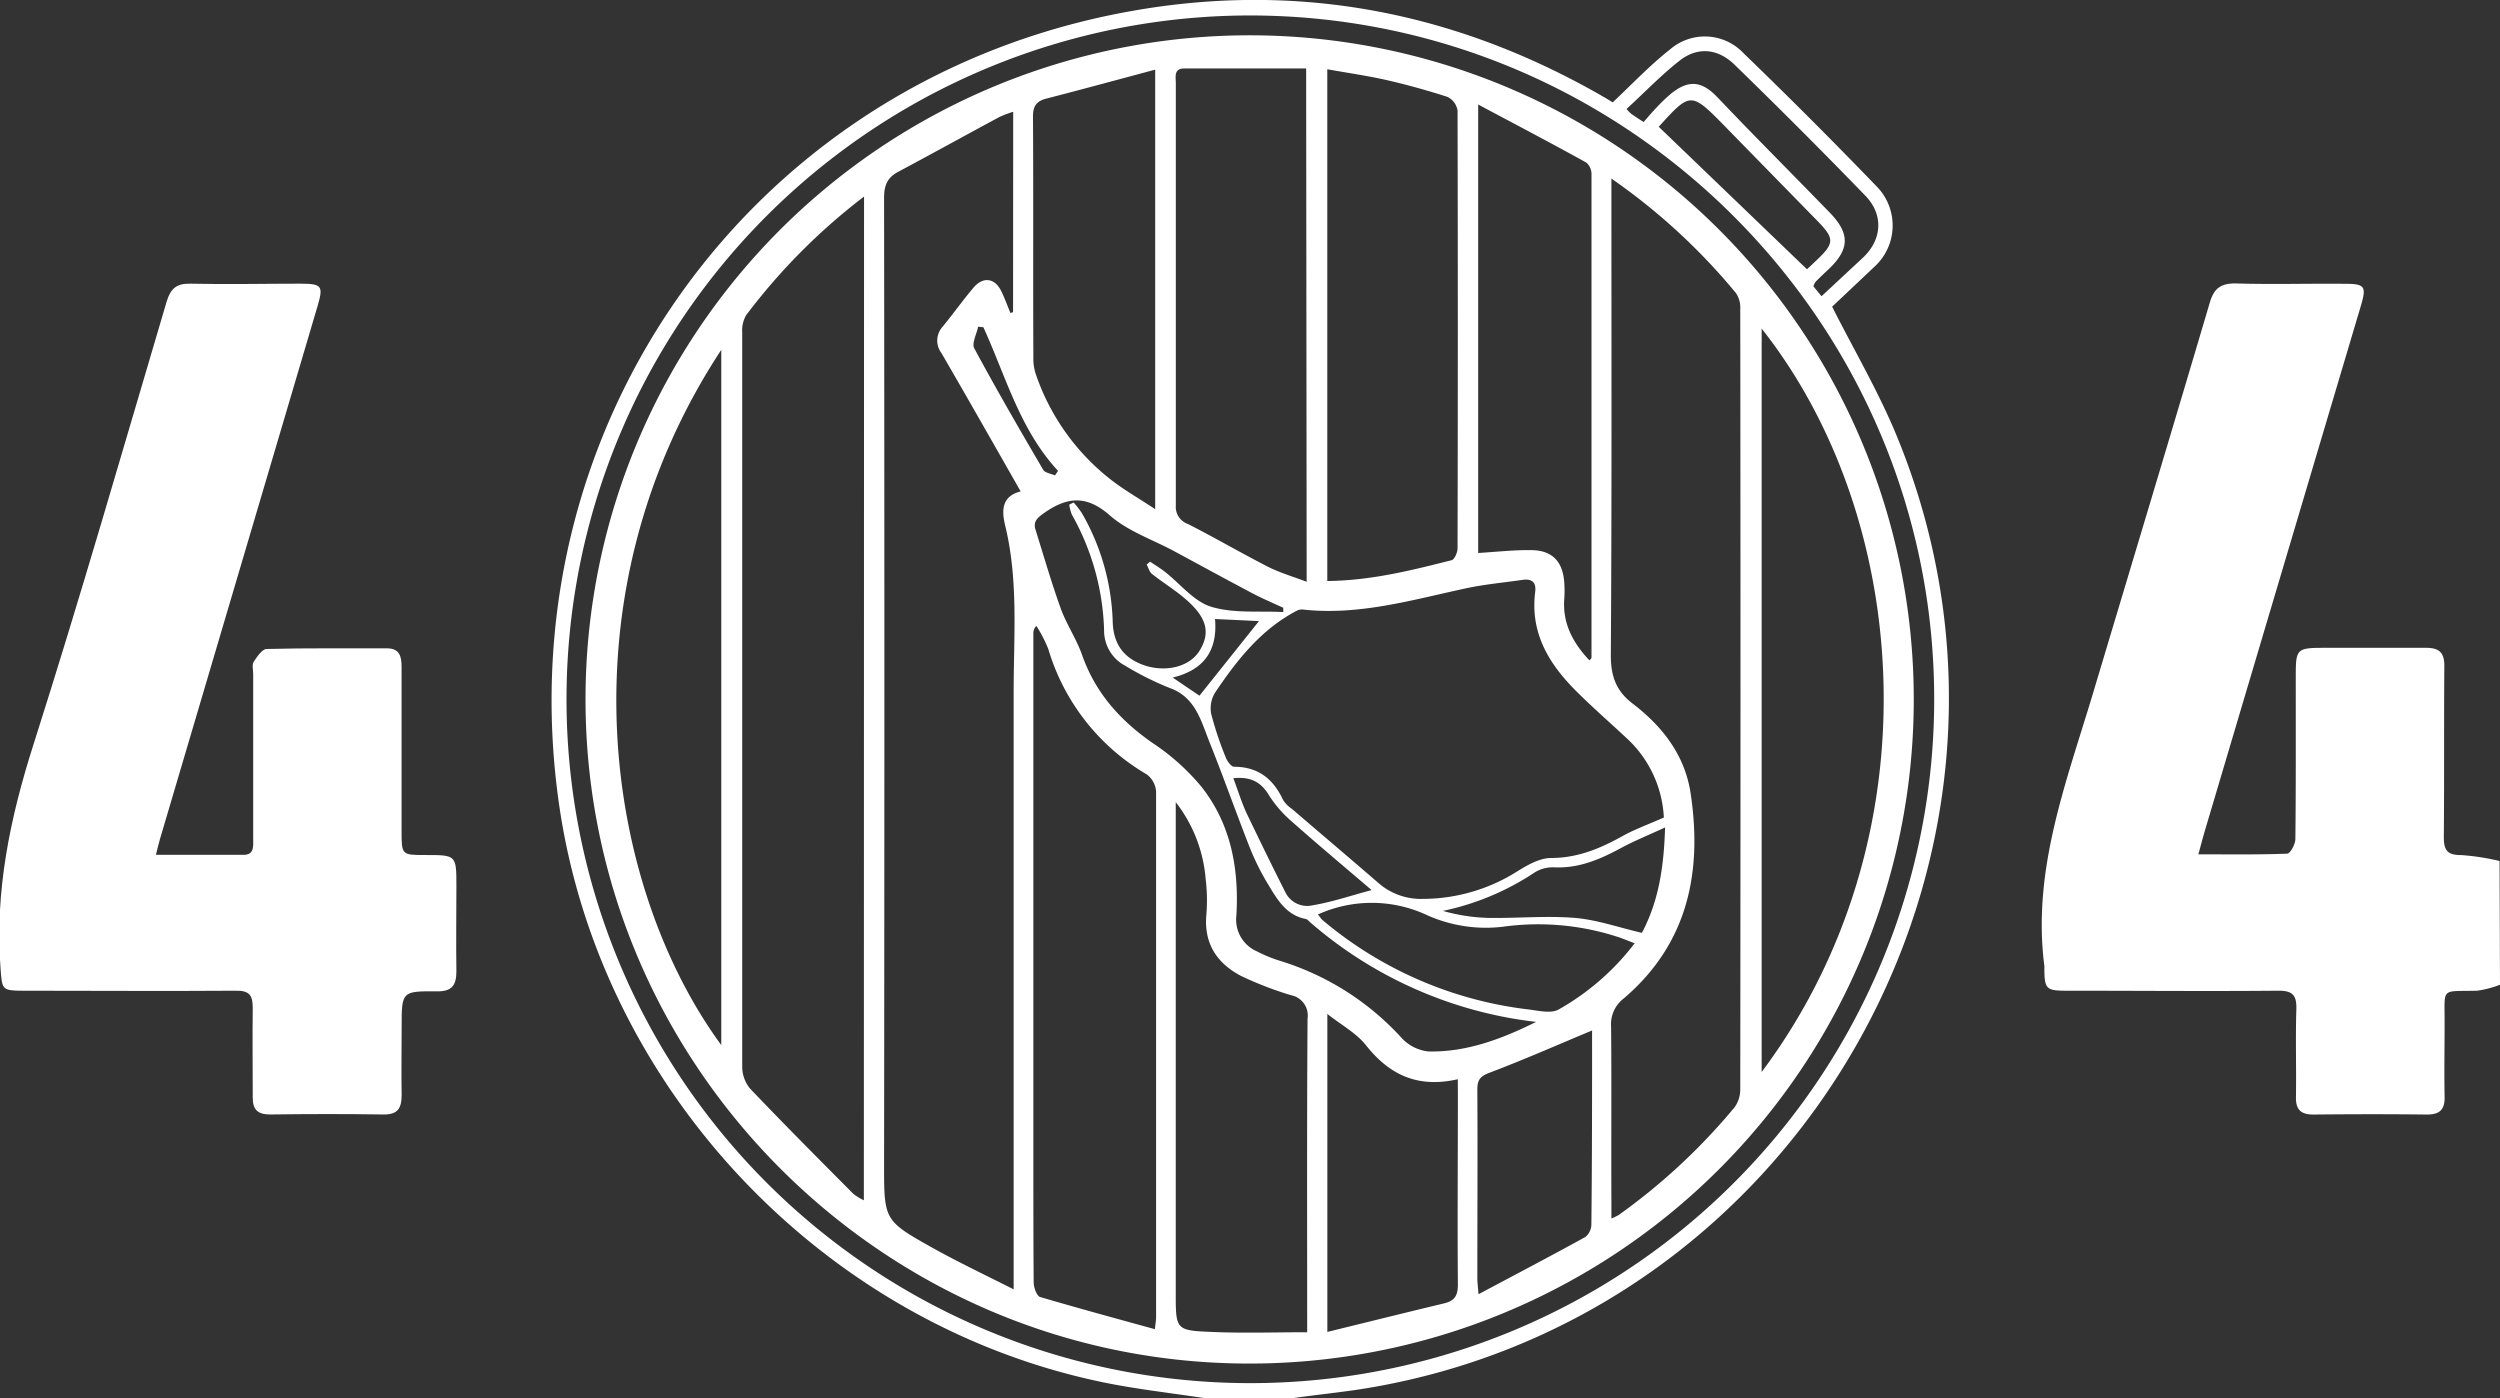
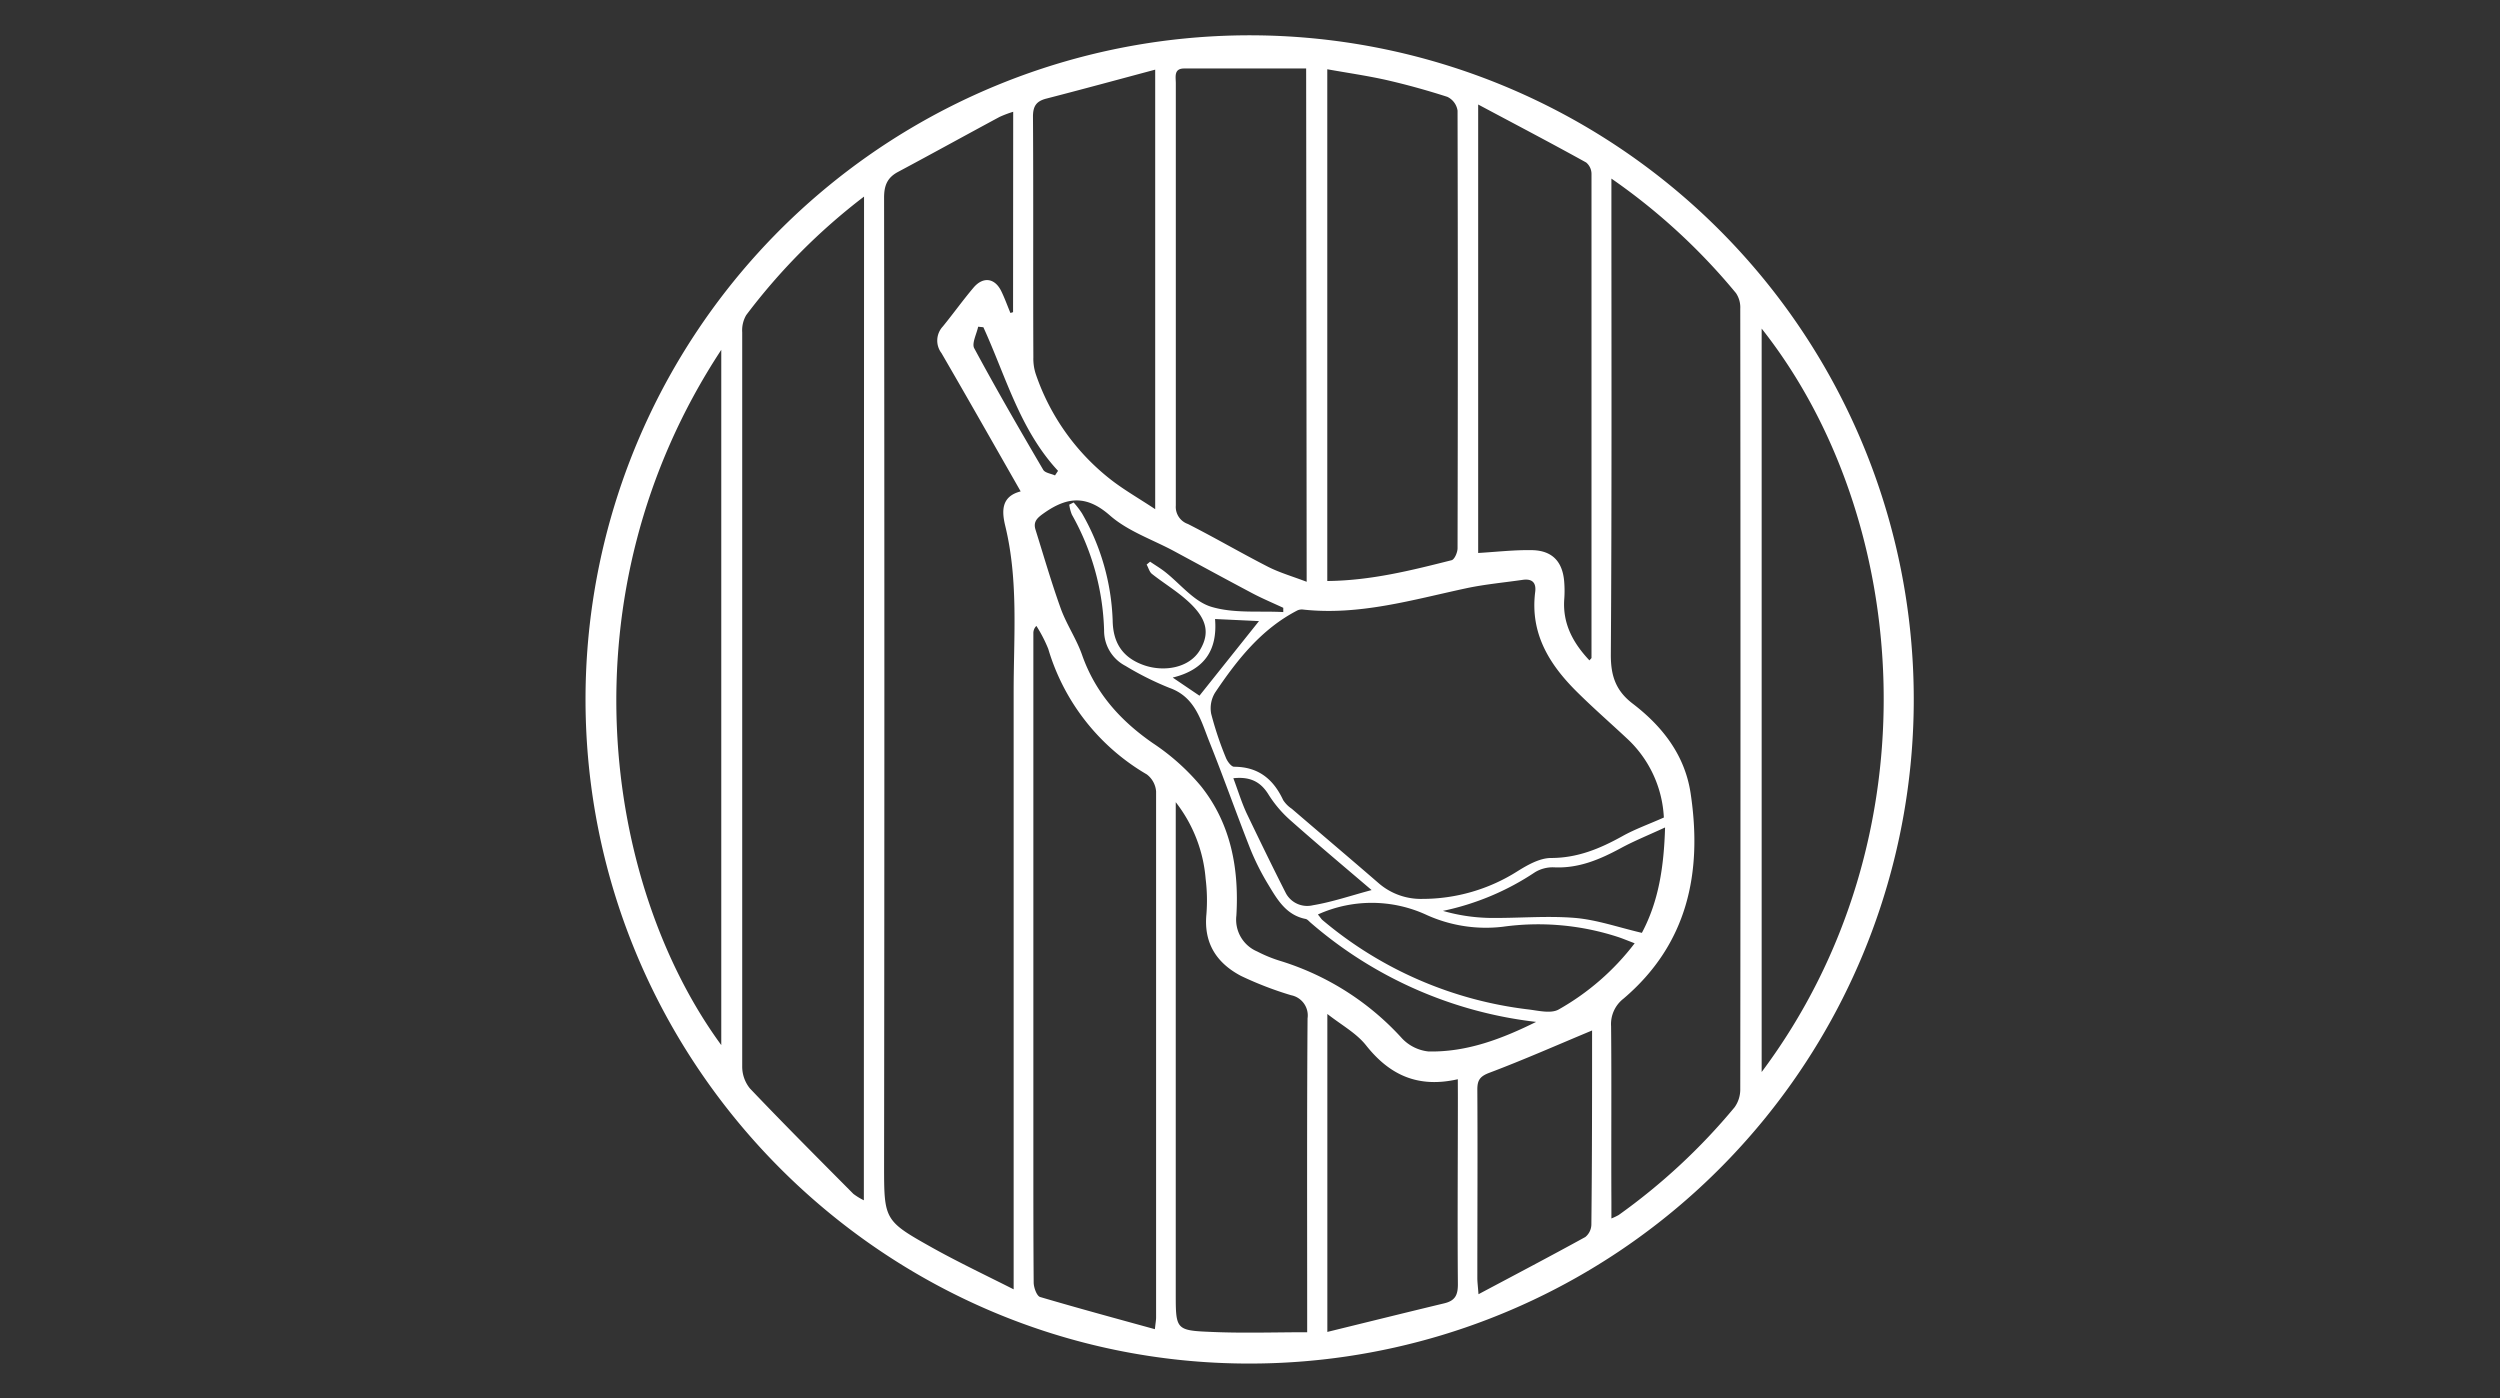
<svg xmlns="http://www.w3.org/2000/svg" id="Layer_1" data-name="Layer 1" viewBox="0 0 388.03 217.03">
  <rect x="0" y="0" width="388.03" height="217.03" fill="#333333" stroke="none" />
  <defs>
    <style>.cls-1{fill:#fff;}</style>
  </defs>
  <title>404-graphic_white</title>
-   <path class="cls-1" d="M423.92,190.81a15.52,15.52,0,0,1-3.55.93c-5.8.15-5-.65-5.05,5.18,0,3.75-.07,7.5,0,11.25.06,2.1-.82,2.82-2.85,2.79-5.84-.07-11.67-.06-17.5,0-1.93,0-2.75-.72-2.72-2.69.07-4.55-.08-9.1.06-13.64.07-2.18-.56-2.91-2.82-2.89-10.94.1-21.89,0-32.83,0-3.17,0-3.43-.26-3.46-3.36a3.84,3.84,0,0,0,0-.48c-1.92-14.86,3.39-28.44,7.52-42.23,6.06-20.23,12.16-40.45,18.15-60.71.65-2.21,1.66-3,4-3,5.67.18,11.34,0,17,.06,3.06,0,3.35.4,2.47,3.37q-12.17,40.92-24.32,81.83c-.29,1-.54,2-.92,3.35,4.78,0,9.28.07,13.78-.1.48,0,1.27-1.47,1.28-2.26.09-8.3.06-16.6.06-24.9,0-4.79,0-4.79,4.9-4.79,5.11,0,10.22,0,15.33,0,2.06,0,2.84.77,2.83,2.83-.07,8.86,0,17.72-.08,26.58,0,2.09.6,2.76,2.72,2.76a36,36,0,0,1,5.93.92Z" transform="translate(-35.89 -37.97)" />
-   <path class="cls-1" d="M223,255c-5.27-.81-10.59-1.39-15.8-2.46-43.38-8.92-77.83-45.3-84.43-89C114.05,105.54,151.12,52,208.55,40.25c26.9-5.51,52.39-1,76.21,12.74.55.31,1.09.65,1.44.87,3-2.82,5.79-5.78,8.94-8.25a8.25,8.25,0,0,1,11.37.62q10.59,10.23,20.82,20.84a8.66,8.66,0,0,1-.58,12.37l-6.49,6.13c3.39,6.72,7.12,13.06,9.91,19.78,26.52,63.9-13.9,136.72-82.1,148.08-3.85.64-7.73,1-11.6,1.56ZM336.1,146.59c.06-58.43-47.48-106.07-106-106.22a106.14,106.14,0,1,0,106,106.22ZM291,56.91c.72-.82,1.33-1.55,2-2.24a25.22,25.22,0,0,1,2.24-2.15c2.69-2.18,4.73-2,7.1.43,1.71,1.78,3.41,3.57,5.14,5.34,4.12,4.22,8.27,8.42,12.38,12.65,3.18,3.26,3.14,5.68-.1,8.77-.69.66-1.4,1.31-2.07,2a2.68,2.68,0,0,0-.34.7l1.26,1.54L325,78c3-2.78,3.3-6.67.43-9.64Q315.39,58,305.1,48c-2.59-2.52-5.73-2.79-8.48-.64-2.92,2.28-5.51,5-8.27,7.52a5.82,5.82,0,0,0,.71.74C289.58,56,290.12,56.35,291,56.91Zm2.35.74,23,22.11c.12-.11.6-.52,1.07-1,3.38-3.15,3.38-3.67.07-7q-6.85-7-13.69-14C298.32,52.17,298.33,52.16,293.34,57.65Z" transform="translate(-35.89 -37.97)" />
-   <path class="cls-1" d="M60.09,170.65c4.7,0,9.15,0,13.6,0,1.69,0,1.5-1.35,1.5-2.45q0-12.81,0-25.61c0-.64-.22-1.43.07-1.89.52-.8,1.34-2,2-2,6.23-.16,12.46-.08,18.69-.1,2,0,2.27,1.3,2.27,2.9q0,12.69,0,25.37c0,3.81,0,3.81,3.69,3.81,4.82,0,4.82,0,4.82,4.86,0,4.39-.07,8.78,0,13.16,0,2.22-.7,3.16-3,3.14-5.5-.05-5.5,0-5.5,5.58,0,3.51-.06,7,0,10.53,0,2.1-.67,3.06-2.91,3-5.83-.09-11.66-.08-17.49,0-2,0-2.73-.78-2.71-2.7,0-4.63-.06-9.26,0-13.88,0-2-.6-2.65-2.61-2.63-11,.08-22,0-33.07,0-3.24,0-3.22-.19-3.46-3.36-.93-12,1.47-23.47,5.13-34.93,7.26-22.78,13.86-45.76,20.65-68.68.61-2,1.52-2.82,3.67-2.77,5.67.13,11.34,0,17,0,3.45,0,3.69.32,2.73,3.55L60.74,168.13C60.52,168.87,60.35,169.63,60.09,170.65Z" transform="translate(-35.89 -37.97)" />
  <path class="cls-1" d="M229.77,249.61c-56.72,0-103-46.36-103-103.11a103.08,103.08,0,1,1,103,103.11ZM193.15,55.32a17.07,17.07,0,0,0-2.12.8c-5.26,2.83-10.49,5.72-15.77,8.54-1.68.9-2.15,2.14-2.15,4q.09,75.06,0,150.12c0,8.59,0,8.66,7.61,12.92,3.94,2.19,8,4.12,12.5,6.39v-3.21c0-29.84,0-59.69,0-89.54,0-8.59.76-17.23-1.3-25.73-.54-2.24-.69-4.58,2.39-5.37-4.2-7.36-8.21-14.43-12.29-21.46a3.21,3.21,0,0,1,.21-4.14c1.63-2,3.1-4.06,4.74-6,1.5-1.79,3.33-1.54,4.34.54.53,1.09.94,2.24,1.41,3.37l.41-.13ZM170,68.48a95.09,95.09,0,0,0-18.29,18.4,4.7,4.7,0,0,0-.62,2.68q0,57,0,113.92a5.38,5.38,0,0,0,1.19,3.42c5.27,5.54,10.68,10.95,16.06,16.37a9.63,9.63,0,0,0,1.63,1Zm116-2.79v2.88c0,23.7.07,47.39-.09,71.09,0,3.26.8,5.54,3.39,7.52,4.63,3.54,8.11,8,9,13.95,1.84,12.29-.46,23.37-10.42,31.84a5,5,0,0,0-1.93,4.28c.09,9.09,0,18.19.05,27.29v2.55a9.7,9.7,0,0,0,1.12-.53,95,95,0,0,0,18-16.73A4.76,4.76,0,0,0,306,207q.07-60.56,0-121.11a4,4,0,0,0-.66-2.42A95.71,95.71,0,0,0,286,65.69Zm8.14,99.17a17.91,17.91,0,0,0-5.78-12.32c-2.45-2.29-5-4.52-7.37-6.85-4.46-4.33-7.65-9.22-6.82-15.84.19-1.45-.48-2.09-1.94-1.88-2.91.42-5.86.69-8.74,1.3-8.34,1.79-16.58,4.25-25.27,3.32a1.73,1.73,0,0,0-.91.1c-5.63,2.89-9.39,7.68-12.81,12.76a4.64,4.64,0,0,0-.62,3.31,52,52,0,0,0,2.27,6.79c.22.58.84,1.42,1.28,1.43,3.75,0,6.1,1.91,7.62,5.17a4.65,4.65,0,0,0,1.34,1.35c4.48,3.85,9,7.67,13.46,11.53a10,10,0,0,0,6.81,2.46,27.54,27.54,0,0,0,14.74-4.28c1.6-1,3.47-2.06,5.22-2.07,4.11,0,7.6-1.45,11.07-3.38C289.62,166.68,291.73,165.93,294.14,164.86Zm-79,79.42c.12-1.07.19-1.45.19-1.83q0-40.81,0-81.62a3.65,3.65,0,0,0-1.44-2.66,33.61,33.61,0,0,1-15.3-19.49,21.86,21.86,0,0,0-1.84-3.56,1.54,1.54,0,0,0-.47,1.13q0,40.94,0,81.86c0,6.3,0,12.61.05,18.91,0,.78.48,2.11,1,2.26C203.16,241,209.06,242.6,215.16,244.28ZM241.9,128.15c6.79-.07,13-1.64,19.3-3.23.45-.12.92-1.21.92-1.85q.08-34,0-67.93A2.83,2.83,0,0,0,260.53,53c-3.1-1-6.27-1.88-9.45-2.61-3-.67-6-1.1-9.18-1.67ZM238.62,48.6c-6.38,0-12.65,0-18.93,0-1.64,0-1.3,1.3-1.3,2.28,0,21.85,0,43.7,0,65.55a2.81,2.81,0,0,0,1.88,2.87c4.19,2.13,8.25,4.5,12.43,6.64,1.79.91,3.76,1.48,6,2.33Zm70.7,155.76c27.14-36.29,23.3-85.92,0-115.39Zm-90.94-41.88V238.7c0,5.63,0,5.78,5.52,6,4.9.22,9.81.05,14.88.05v-3c0-15.24-.05-30.48.06-45.72a3.2,3.2,0,0,0-2.56-3.59,53.78,53.78,0,0,1-7.78-3c-3.78-2-5.79-5.08-5.36-9.56a27.36,27.36,0,0,0-.12-5.5A22.22,22.22,0,0,0,218.38,162.48Zm64.2-22c.25-.29.33-.34.33-.4q0-37.56,0-75.13a2.32,2.32,0,0,0-.83-1.76c-5.41-3-10.88-5.86-16.76-9V123.8c2.84-.17,5.6-.49,8.36-.44,3.16.06,4.78,1.8,5,5a17.76,17.76,0,0,1,0,2.63C278.42,134.73,280,137.72,282.58,140.46ZM147.84,92.27c-25,38-18.17,83.1,0,107.91ZM215.19,117V48.78c-5.82,1.56-11.34,3.06-16.88,4.49-1.58.4-2.1,1.18-2.09,2.85.08,12.44,0,24.88.06,37.33a7.66,7.66,0,0,0,.37,2.57,35.13,35.13,0,0,0,12,16.66C210.63,114.17,212.81,115.42,215.19,117Zm59.19,79.59a64.77,64.77,0,0,1-35.09-15.43c-.24-.21-.48-.51-.76-.56-3-.59-4.39-3-5.79-5.33a38.3,38.3,0,0,1-2.79-5.54c-2.16-5.49-4.13-11.07-6.32-16.55-1.33-3.31-2.17-7-6.22-8.44a46.45,46.45,0,0,1-6.84-3.42,6.14,6.14,0,0,1-3.31-5.47,38.71,38.71,0,0,0-5-18,6.42,6.42,0,0,1-.41-1.55l.68-.34a13.83,13.83,0,0,1,1.3,1.69,35.71,35.71,0,0,1,4.76,16.63c.05,3.6,1.67,5.79,4.78,6.91s7.08.5,8.76-2.31c1.59-2.66,1.19-5-2.26-7.95-1.63-1.41-3.49-2.54-5.18-3.88-.41-.32-.56-1-.83-1.45l.54-.45c.76.52,1.57,1,2.29,1.56,2.38,1.86,4.48,4.6,7.17,5.43,3.49,1.07,7.45.63,11.21.83l0-.66c-1.63-.76-3.3-1.46-4.9-2.31-4-2.12-8-4.3-12-6.46-3.37-1.82-7.2-3.1-10-5.56-3.64-3.2-6.63-2.9-10.2-.4-1.05.74-1.76,1.32-1.35,2.62,1.28,4.09,2.47,8.21,3.92,12.24.89,2.45,2.42,4.68,3.29,7.15,2.07,5.91,5.92,10.21,11,13.73A34.7,34.7,0,0,1,222.3,160c4.65,5.83,5.92,12.8,5.49,20.08a5.36,5.36,0,0,0,3.23,5.57,21.44,21.44,0,0,0,3.76,1.52,42.33,42.33,0,0,1,18.75,12,6.6,6.6,0,0,0,4.07,2C263.6,201.3,269.08,199.18,274.38,196.55Zm-12.22,8.89c-6.25,1.42-10.63-.7-14.25-5.27-1.49-1.88-3.79-3.13-6-4.86v49.35c6.24-1.53,12.16-3,18.11-4.43,1.76-.41,2.16-1.33,2.15-3-.08-9.65,0-19.3,0-29Zm20.8-7.55c-5.34,2.22-10.55,4.53-15.88,6.54-1.5.56-1.9,1.17-1.89,2.66.06,9.74,0,19.48,0,29.21,0,.6.08,1.19.18,2.51,5.81-3.09,11.22-5.93,16.58-8.88a2.56,2.56,0,0,0,.94-1.93C283,217.87,283,207.74,283,197.89Zm-42.5-18c.39.47.51.68.68.83a60.6,60.6,0,0,0,32,13.89c1.56.19,3.49.68,4.68,0a38.79,38.79,0,0,0,11.79-10.27c-1-.38-1.72-.68-2.44-.93a39.9,39.9,0,0,0-18-1.64A22.32,22.32,0,0,1,257.36,180,20.26,20.26,0,0,0,240.46,179.9Zm53.87-13.53c-2.59,1.2-4.78,2.08-6.83,3.19-3.27,1.77-6.57,3.19-10.42,3a5.3,5.3,0,0,0-2.94.76,40.71,40.71,0,0,1-14.29,6,28,28,0,0,0,7.13,1.09c4.45.07,8.93-.36,13.35,0,3.43.29,6.79,1.48,10.4,2.32C293.33,177.87,294.15,172.56,294.33,166.37Zm-67-7.61c.72,1.91,1.27,3.74,2.07,5.45,2,4.16,4,8.29,6.09,12.4a3.76,3.76,0,0,0,4.16,1.84c3.05-.51,6-1.53,9.13-2.36-4.23-3.61-8.5-7.19-12.67-10.89a18.29,18.29,0,0,1-3.37-4C231.47,159.2,229.79,158.5,227.32,158.76Zm-9.39-15.63,4.12,2.79,9.24-11.58-6.82-.32C224.88,138.88,222.83,141.93,217.93,143.13ZM188.52,88.76l-.81-.08c-.23,1.12-1,2.55-.62,3.32,3.43,6.37,7.06,12.64,10.72,18.89.28.48,1.2.59,1.83.87l.47-.71C194.19,104.68,192,96.36,188.52,88.76Z" transform="translate(-35.89 -37.97)" />
</svg>